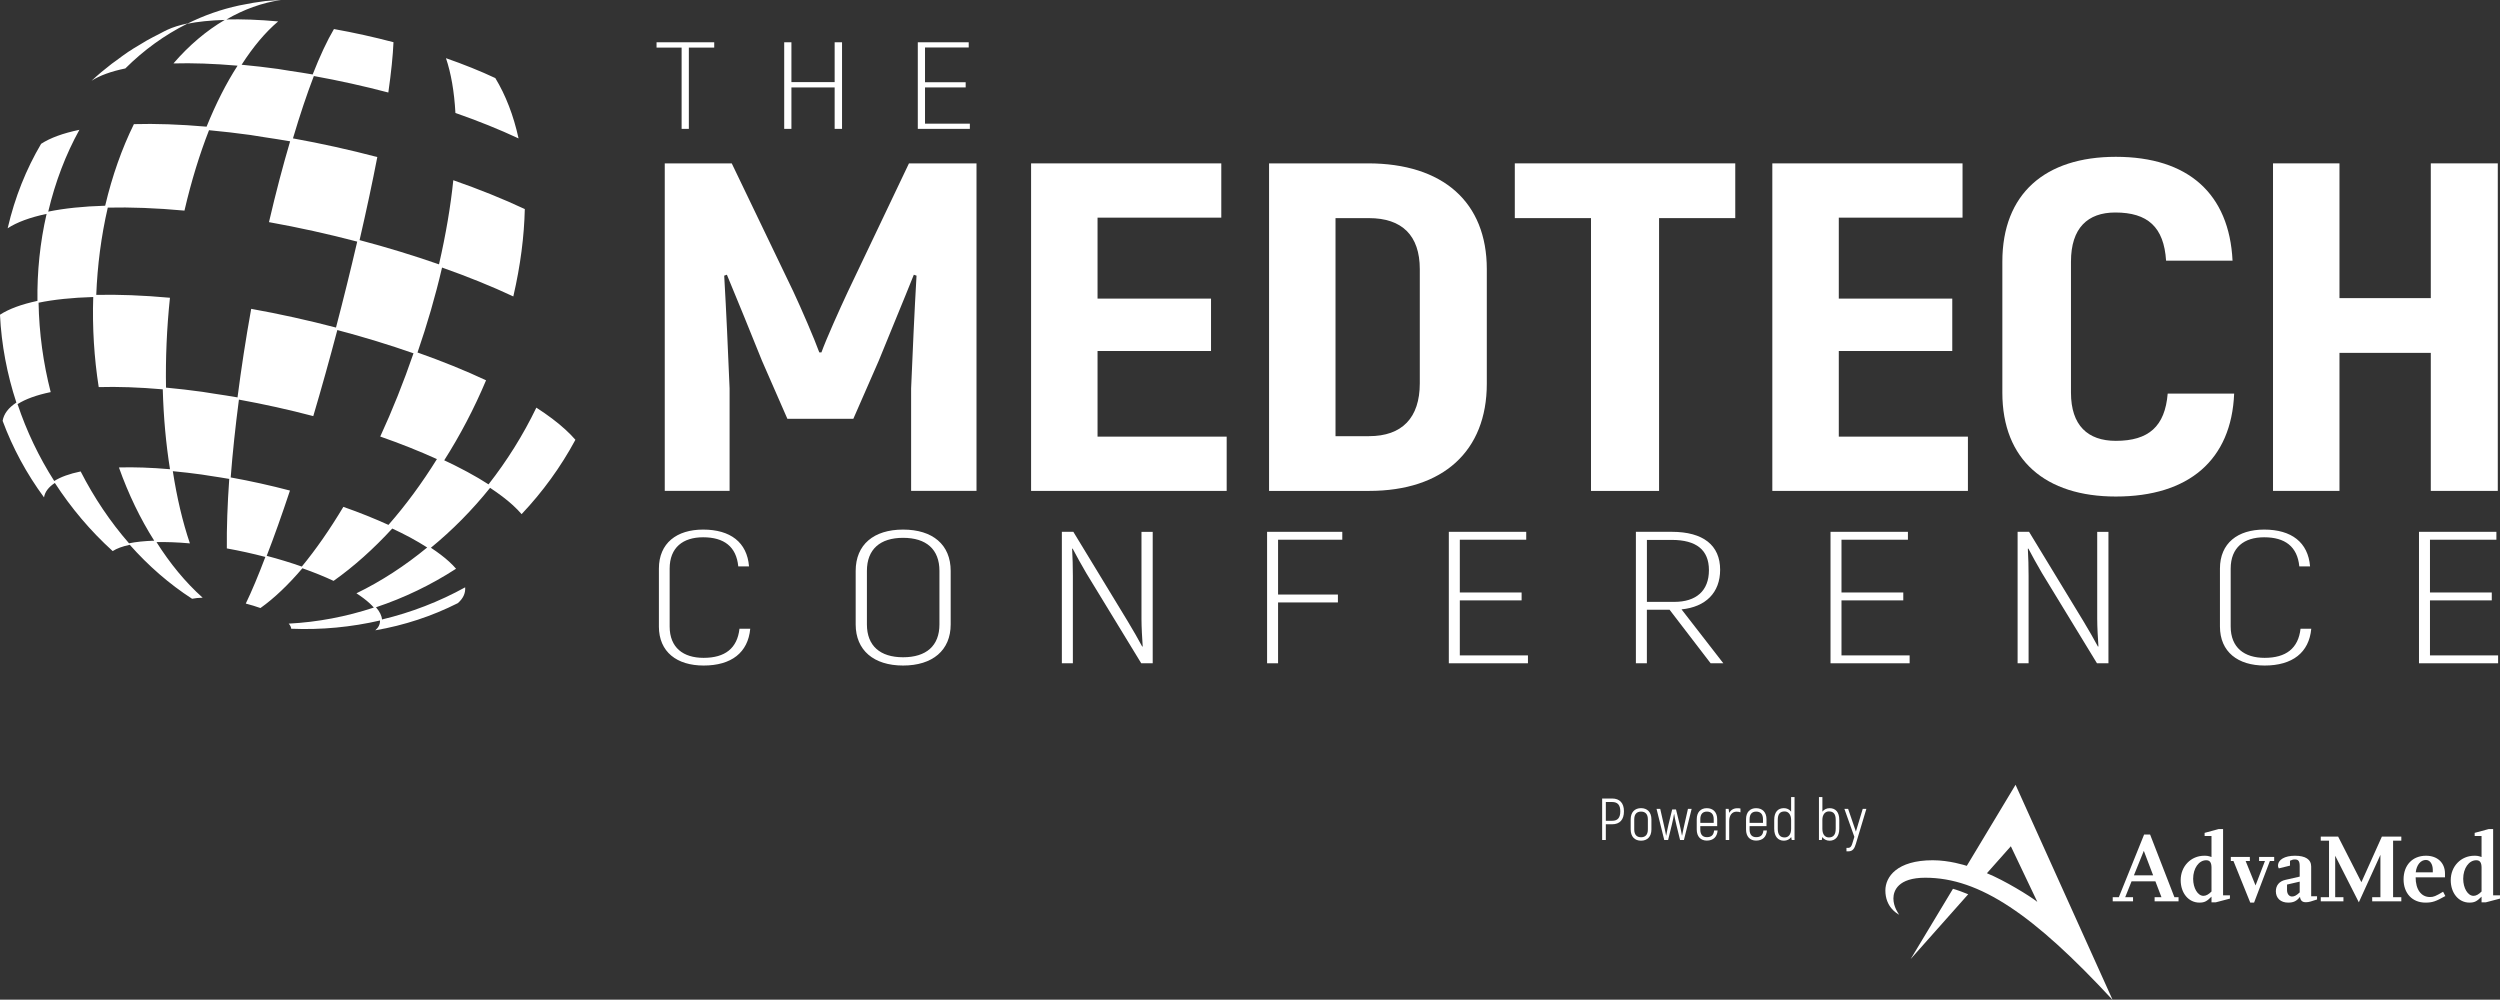
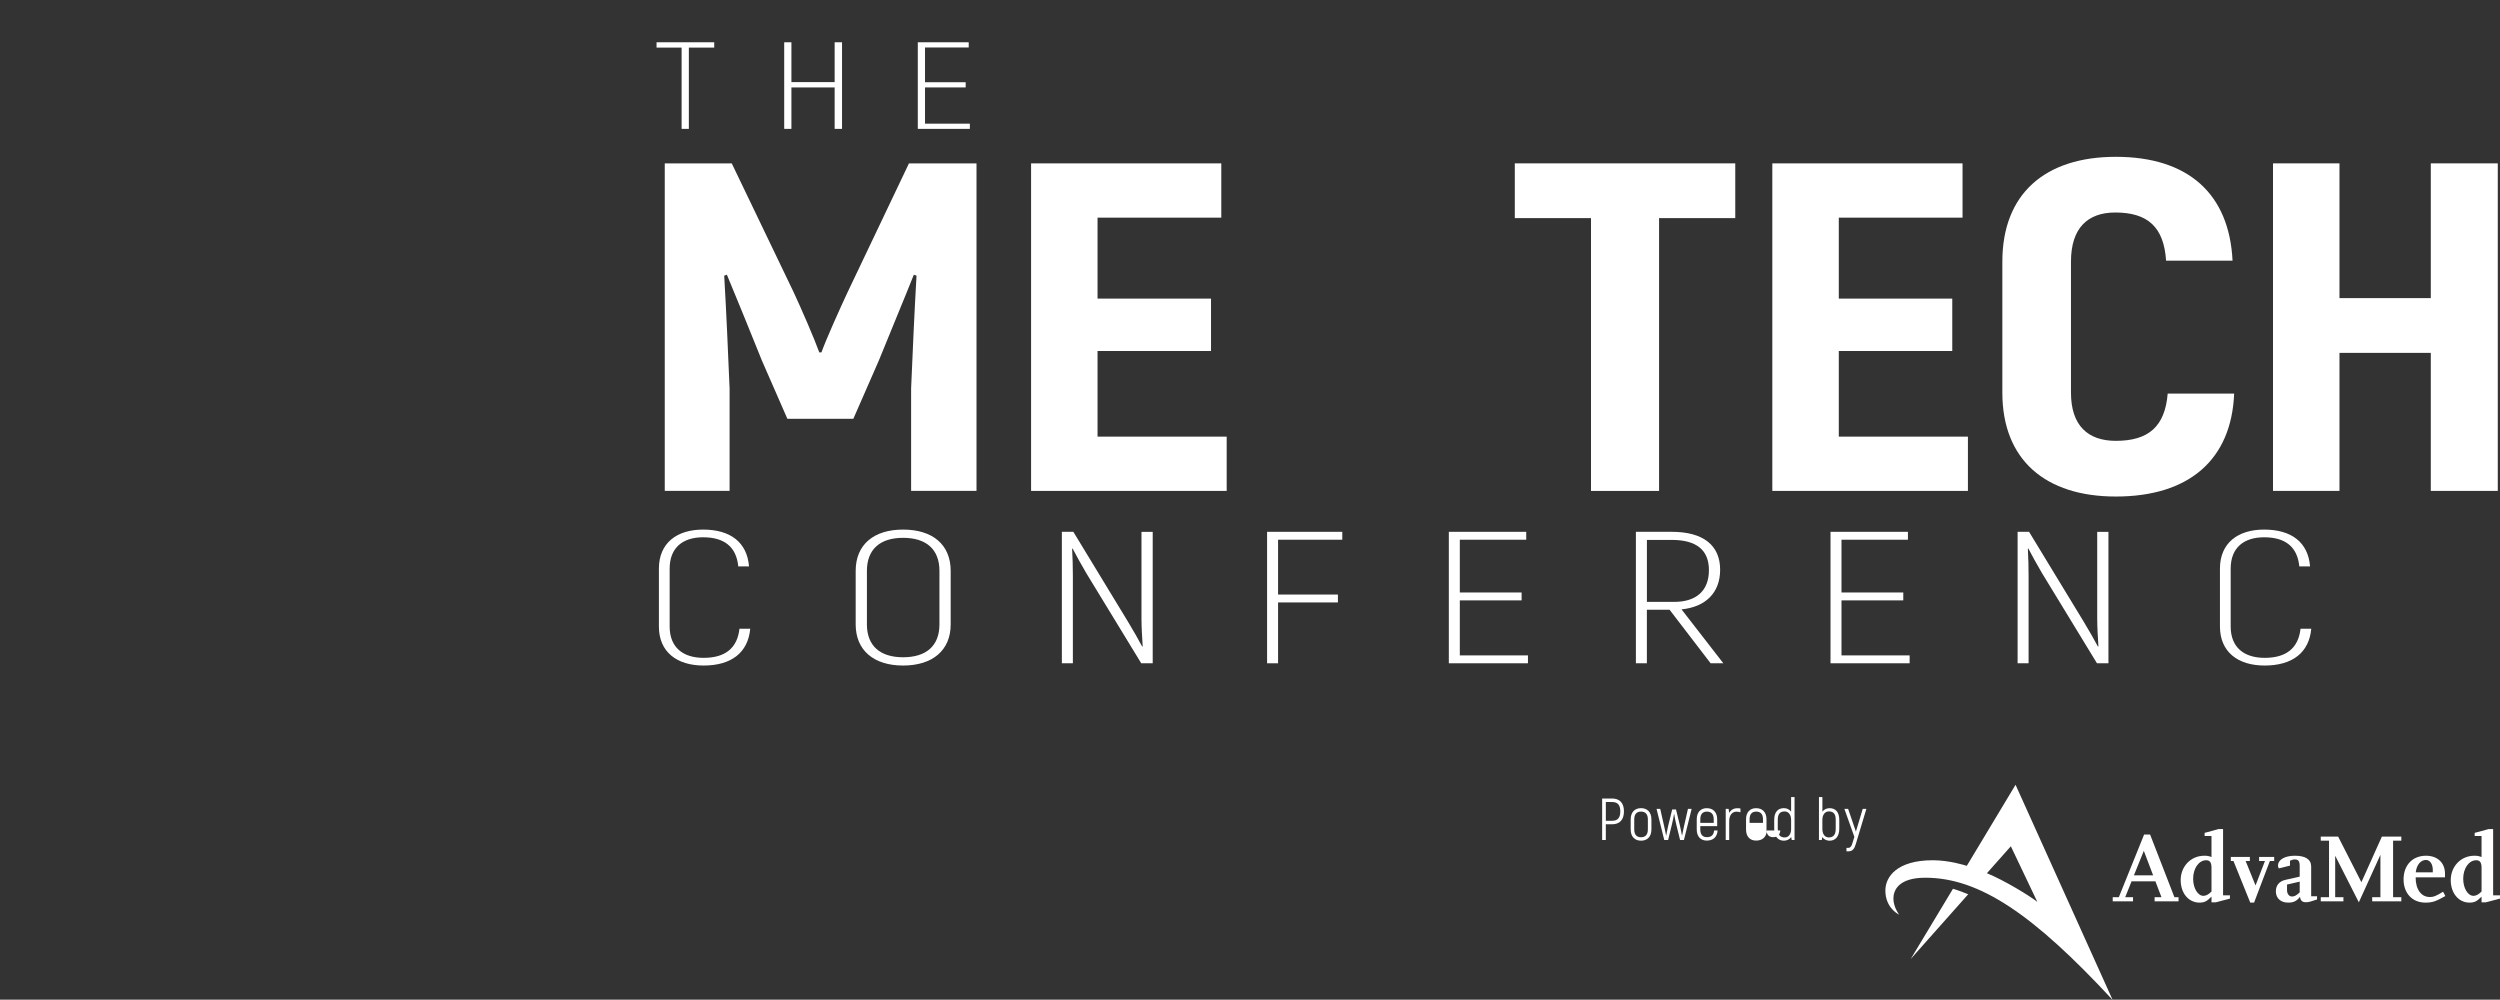
<svg xmlns="http://www.w3.org/2000/svg" id="Layer_2" data-name="Layer 2" viewBox="0 0 191.883 76.727">
  <rect x="0" y="0" width="191.883" height="76.727" fill="#333333" stroke="none" />
  <defs>
    <style>
      .cls-1 {
        fill: #fff;
        stroke-width: 0px;
      }
    </style>
  </defs>
  <g id="Layer_1-2" data-name="Layer 1">
    <g>
      <path class="cls-1" d="M74.95,12.539v25.139h-5.019v-7.865c.125-2.945.25-5.818.415-8.655l-.207-.072c-.829,2.083-1.782,4.346-2.695,6.608l-1.949,4.453h-5.06l-1.948-4.453c-.913-2.263-1.826-4.525-2.696-6.608l-.206.072c.165,2.837.29,5.71.413,8.655v7.865h-4.976V12.539h5.142l4.728,9.84c.621,1.328,1.616,3.628,1.991,4.668h.165c.374-1.04,1.41-3.341,2.031-4.668l4.687-9.84h5.184Z" />
      <polygon class="cls-1" points="94.151 33.513 94.151 37.679 79.139 37.679 79.139 12.54 93.738 12.54 93.738 16.705 84.24 16.705 84.24 22.919 92.95 22.919 92.95 26.94 84.24 26.94 84.24 33.513 94.151 33.513" />
-       <path class="cls-1" d="M97.404,12.539h7.589c5.764,0,9.124,2.981,9.124,8.117v8.799c0,5.171-3.36,8.224-9.041,8.224h-7.672V12.539ZM105.076,33.477c2.53,0,3.898-1.4,3.898-4.058v-8.762c0-2.587-1.368-3.915-3.898-3.915h-2.571v16.736h2.571Z" />
      <polygon class="cls-1" points="133.187 16.741 127.339 16.741 127.339 37.68 122.114 37.68 122.114 16.741 116.266 16.741 116.266 12.539 133.187 12.539 133.187 16.741" />
      <polygon class="cls-1" points="151.044 33.513 151.044 37.679 136.032 37.679 136.032 12.54 150.631 12.54 150.631 16.705 141.133 16.705 141.133 22.919 149.843 22.919 149.843 26.94 141.133 26.94 141.133 33.513 151.044 33.513" />
      <path class="cls-1" d="M153.687,30.137v-10.056c0-5.207,3.276-8.045,8.709-8.045,5.557,0,8.708,2.837,8.959,7.973h-5.101c-.166-2.585-1.412-3.699-3.899-3.699-2.115,0-3.401,1.186-3.401,3.771v10.056c0,2.514,1.286,3.699,3.442,3.699,2.529,0,3.774-1.113,3.982-3.627h5.101c-.209,5.1-3.485,7.901-9.083,7.901-5.392,0-8.709-2.801-8.709-7.973" />
      <polygon class="cls-1" points="191.713 12.539 191.713 37.678 186.571 37.678 186.571 27.084 179.562 27.084 179.562 37.678 174.461 37.678 174.461 12.539 179.562 12.539 179.562 22.882 186.571 22.882 186.571 12.539 191.713 12.539" />
      <path class="cls-1" d="M50.573,48.084v-4.44c0-1.96,1.369-2.997,3.392-2.997,2.1,0,3.375.979,3.525,2.825h-.825c-.149-1.514-1.087-2.234-2.7-2.234-1.535,0-2.567.778-2.567,2.406v4.44c0,1.629,1.049,2.408,2.605,2.408,1.649,0,2.585-.735,2.754-2.235h.826c-.169,1.83-1.444,2.825-3.58,2.825-2.044,0-3.431-1.037-3.431-2.998" />
      <path class="cls-1" d="M65.676,47.925v-4.107c0-2.019,1.388-3.171,3.637-3.171,2.267,0,3.655,1.152,3.655,3.171v4.107c0,1.989-1.388,3.157-3.655,3.157-2.249,0-3.637-1.168-3.637-3.157M72.105,47.925v-4.107c0-1.657-1.012-2.538-2.792-2.538-1.762,0-2.775.881-2.775,2.538v4.107c0,1.644,1.013,2.522,2.775,2.522,1.78,0,2.792-.878,2.792-2.522" />
      <path class="cls-1" d="M88.474,40.819v10.089h-.881l-4.218-6.918c-.319-.548-.824-1.441-1.049-1.888l-.037.014c.037.605.057,1.455.057,2.09v6.702h-.845v-10.089h.882l4.179,6.875c.356.578.844,1.443,1.106,1.932l.038-.014c-.038-.561-.094-1.47-.094-2.118v-6.674h.863Z" />
      <polygon class="cls-1" points="98.096 41.425 98.096 45.633 102.689 45.633 102.689 46.239 98.096 46.239 98.096 50.909 97.253 50.909 97.253 40.819 103.025 40.819 103.025 41.425 98.096 41.425" />
      <polygon class="cls-1" points="117.275 50.304 117.275 50.909 111.202 50.909 111.202 40.819 117.143 40.819 117.143 41.425 112.045 41.425 112.045 45.475 116.788 45.475 116.788 46.081 112.045 46.081 112.045 50.304 117.275 50.304" />
      <path class="cls-1" d="M128.147,46.801h-1.744v4.107h-.843v-10.089h2.755c2.418,0,3.711,1.037,3.711,2.912,0,1.758-1.106,2.853-2.963,3.041l3.207,4.136h-.975l-3.149-4.107ZM126.404,46.196h2.1c1.687,0,2.662-.851,2.662-2.436,0-1.557-.975-2.32-2.849-2.32h-1.912v4.756Z" />
      <polygon class="cls-1" points="146.57 50.304 146.57 50.909 140.498 50.909 140.498 40.819 146.439 40.819 146.439 41.425 141.34 41.425 141.34 45.475 146.083 45.475 146.083 46.081 141.34 46.081 141.34 50.304 146.57 50.304" />
      <path class="cls-1" d="M161.83,40.819v10.089h-.881l-4.218-6.918c-.318-.548-.824-1.441-1.049-1.888l-.038.014c.038.605.057,1.455.057,2.09v6.702h-.843v-10.089h.88l4.18,6.875c.356.578.843,1.443,1.106,1.932l.038-.014c-.038-.561-.094-1.47-.094-2.118v-6.674h.863Z" />
      <path class="cls-1" d="M170.388,48.084v-4.44c0-1.96,1.369-2.997,3.392-2.997,2.101,0,3.375.979,3.525,2.825h-.825c-.15-1.514-1.087-2.234-2.7-2.234-1.536,0-2.568.778-2.568,2.406v4.44c0,1.629,1.05,2.408,2.605,2.408,1.649,0,2.588-.735,2.756-2.235h.824c-.167,1.83-1.444,2.825-3.58,2.825-2.042,0-3.429-1.037-3.429-2.998" />
-       <polygon class="cls-1" points="191.738 50.304 191.738 50.909 185.665 50.909 185.665 40.819 191.607 40.819 191.607 41.425 186.508 41.425 186.508 45.475 191.251 45.475 191.251 46.081 186.508 46.081 186.508 50.304 191.738 50.304" />
-       <path class="cls-1" d="M34.955,8.671c-.09-1.643-.337-3.058-.726-4.206,1.366.477,2.644.99,3.788,1.528.797,1.313,1.4,2.873,1.784,4.631-1.464-.685-3.097-1.344-4.845-1.953M44.164,33.756c-1.121,2.084-2.518,4.002-4.129,5.706-.191-.221-.41-.448-.664-.681-.487-.447-1.086-.894-1.755-1.339-1.371,1.708-2.899,3.254-4.543,4.599.535.354,1.012.711,1.401,1.068.202.185.378.366.53.543-1.918,1.242-3.986,2.239-6.145,2.957.292.341.44.654.461.938,2.247-.538,4.397-1.371,6.384-2.469.032.463-.163.871-.568,1.217-1.972.995-4.103,1.7-6.331,2.083.251-.216.37-.469.363-.754-2.199.506-4.49.732-6.819.633-.003-.118-.064-.25-.189-.392,2.228-.113,4.423-.539,6.532-1.232-.093-.106-.197-.215-.318-.326-.28-.257-.622-.515-1.017-.77,1.898-.92,3.723-2.11,5.432-3.517-.007-.003-.013-.008-.019-.011-.385-.246-.797-.49-1.242-.732-.02-.01-.038-.022-.057-.031-.019-.011-.04-.02-.058-.031-.41-.22-.853-.436-1.307-.649-1.43,1.557-2.945,2.915-4.504,4.018-.724-.341-1.532-.664-2.392-.969-1.075,1.261-2.158,2.299-3.22,3.053-.355-.125-.733-.241-1.126-.344.456-.941.964-2.154,1.503-3.579-.966-.254-1.961-.475-2.957-.653-.017-1.583.048-3.384.185-5.335-.464-.083-.926-.151-1.389-.222-.247-.038-.494-.083-.739-.116-.723-.1-1.443-.184-2.152-.25-.017-.002-.033-.003-.05-.004.309,2.012.748,3.882,1.31,5.54-.948-.085-1.803-.114-2.563-.098,1.034,1.639,2.218,3.083,3.542,4.266-.314.008-.586.037-.811.083-1.761-1.138-3.363-2.541-4.782-4.142-.557.116-1,.28-1.312.483-1.705-1.545-3.193-3.311-4.438-5.23-.478.311-.763.682-.833,1.107-1.331-1.806-2.401-3.783-3.177-5.874.089-.537.45-1.008,1.056-1.402-.714-2.173-1.148-4.44-1.259-6.743.687-.447,1.656-.803,2.876-1.063-.03-2.226.194-4.47.702-6.678-1.267.268-2.276.639-2.988,1.105.002-.011.006-.021.008-.033.545-2.349,1.417-4.51,2.558-6.448.698-.455,1.687-.817,2.939-1.076-1.035,1.872-1.848,3.977-2.392,6.28,1.222-.252,2.69-.406,4.371-.455.542-2.303,1.29-4.401,2.205-6.261,1.647-.048,3.518.016,5.578.195.72-1.781,1.52-3.353,2.379-4.682-1.817-.157-3.469-.214-4.922-.172,1.2-1.392,2.528-2.513,3.936-3.339-1.113.032-2.083.134-2.894.299-1.717.858-3.313,2.008-4.735,3.425-1.106.228-1.979.548-2.595.949.498-.466,1.022-.9,1.559-1.313.121-.094.248-.177.372-.268.298-.22.592-.446.901-.651l.215-.131c.047-.03.09-.067.138-.096l1.063-.638c.285-.162.634-.341.972-.512l.39-.205c.017-.007.038-.013.053-.021.053-.027.109-.055.157-.081.427-.2.954-.364,1.575-.492-.02.01-.037.022-.057.031,1.272-.636,2.61-1.108,3.995-1.406l1.086-.205.922-.133h-.009l.028-.002c.08-.008.179-.013.268-.021.204-.017.4-.03.603-.04.104-.007.215-.013.306-.018-1.442.21-2.847.719-4.18,1.493,1.172-.03,2.498.017,3.967.151-.974.824-1.918,1.945-2.804,3.325.021.002.04.003.061.006.895.083,1.801.189,2.713.314.313.043.629.102.943.151.578.088,1.156.171,1.736.275h-.001s.002.001.002.001c.56-1.424,1.11-2.601,1.633-3.487,1.54.275,3.078.617,4.57,1.01-.043,1.016-.176,2.316-.396,3.862-1.867-.492-3.79-.918-5.717-1.266-.528,1.373-1.067,2.979-1.603,4.786,2.182.394,4.36.876,6.474,1.434-.373,1.933-.829,4.071-1.361,6.374,2.114.559,4.162,1.186,6.096,1.861.53-2.306.894-4.473,1.098-6.458,1.98.691,3.83,1.436,5.488,2.214-.047,2.085-.331,4.325-.875,6.676-.002.01-.004.021-.007.031-1.657-.778-3.503-1.523-5.47-2.218-.512,2.208-1.152,4.396-1.883,6.52,1.892.669,3.667,1.385,5.261,2.134-.91,2.165-1.995,4.228-3.211,6.141.077.035.152.071.226.108.152.073.307.144.455.217.031.016.063.03.094.047.121.06.233.12.35.18.053.028.106.055.159.082.133.07.272.138.4.209.029.014.058.03.087.045.13.07.25.141.375.211.057.032.113.064.17.095.099.057.205.113.302.171.028.016.053.032.081.049.125.074.241.149.362.223.113.071.231.14.339.211,1.414-1.806,2.656-3.782,3.671-5.89.871.56,1.623,1.126,2.238,1.691.289.264.542.525.759.776M23.165,43.487c1.08-1.31,2.154-2.855,3.189-4.584,1.242.434,2.396.901,3.462,1.384,1.329-1.517,2.58-3.214,3.719-5.05-1.335-.606-2.794-1.189-4.35-1.731.932-2.021,1.79-4.169,2.553-6.389-1.857-.649-3.82-1.25-5.847-1.785-.599,2.269-1.22,4.493-1.846,6.606-1.864-.491-3.784-.917-5.707-1.266-.274,2.094-.486,4.103-.631,5.973,1.533.277,3.063.617,4.549,1.008-.617,1.857-1.217,3.545-1.785,5.011.934.246,1.839.525,2.694.822M9.128,35.878c1.158-.033,2.473.011,3.92.136-.309-1.932-.497-3.995-.555-6.131-1.815-.159-3.464-.214-4.916-.172-.352-2.246-.497-4.572-.421-6.914-1.615.048-3.021.194-4.196.437.042,2.329.36,4.638.931,6.861-1.079.223-1.932.533-2.544.923.691,2.073,1.64,4.058,2.816,5.901.488-.309,1.168-.557,2.028-.734,1.024,2.006,2.273,3.863,3.712,5.515.541-.111,1.191-.179,1.934-.201-1.073-1.689-1.984-3.583-2.709-5.62M8.272,15.936c-.51,2.208-.796,4.459-.884,6.698,1.677-.038,3.565.03,5.656.22-.246,2.339-.342,4.658-.302,6.899.02.002.04.003.06.004.901.083,1.812.191,2.73.317.308.042.618.1.926.146.59.09,1.179.175,1.77.281v.002h.002c.282-2.196.632-4.481,1.049-6.798,2.192.393,4.381.88,6.509,1.436.569-2.174,1.117-4.388,1.629-6.596-2.214-.581-4.492-1.087-6.771-1.495.001-.011.004-.022.006-.032.522-2.249,1.066-4.312,1.615-6.171-.661-.118-1.319-.215-1.979-.316-.36-.055-.722-.121-1.081-.172-1.04-.143-2.074-.264-3.096-.358-.023-.002-.045-.004-.069-.007-.719,1.837-1.354,3.889-1.877,6.139-.002.01-.003.02-.007.032-2.175-.2-4.142-.27-5.886-.23" />
      <path class="cls-1" d="M124.644,62.266c0,.654-.323,1-.91,1h-.482v1.206h-.282v-3.184h.764c.587,0,.91.354.91.978M124.363,62.266c0-.474-.201-.709-.628-.709h-.482v1.441h.482c.427,0,.628-.227.628-.732" />
      <path class="cls-1" d="M125.16,63.662v-.769c0-.559.318-.865.795-.865s.797.306.797.865v.769c0,.56-.319.864-.797.864s-.795-.304-.795-.864M126.479,63.662v-.769c0-.414-.201-.6-.524-.6s-.522.186-.522.6v.769c0,.414.2.6.522.6s.524-.186.524-.6" />
      <path class="cls-1" d="M129.839,62.084l-.592,2.389h-.296l-.291-1.189c-.068-.272-.145-.654-.163-.809h-.01c-.018.154-.095.537-.163.809l-.291,1.189h-.296l-.592-2.389h.283l.295,1.301c.06.246.128.619.155.751h.009c.027-.15.105-.556.173-.842l.286-1.165h.293l.285,1.165c.068.286.146.692.173.842h.009c.027-.132.095-.505.155-.751l.295-1.301h.283Z" />
      <path class="cls-1" d="M131.832,63.74c-.036.5-.332.778-.832.778-.464,0-.77-.305-.77-.851v-.786c0-.546.309-.851.773-.851.479,0,.797.305.797.851v.527h-1.297v.26c0,.4.191.587.505.587.346,0,.519-.163.556-.514h.267ZM130.505,62.88v.277h1.028v-.277c0-.4-.195-.587-.524-.587-.314,0-.505.186-.505.587" />
      <path class="cls-1" d="M133.586,62.057v.291c-.087-.031-.182-.05-.302-.05-.341,0-.562.273-.562.729v1.446h-.268v-2.389h.222l.047.301v.004c.122-.213.326-.354.622-.354.092,0,.169.003.242.022" />
-       <path class="cls-1" d="M135.615,63.74c-.036.5-.331.778-.832.778-.464,0-.769-.305-.769-.851v-.786c0-.546.309-.851.773-.851.478,0,.797.305.797.851v.527h-1.298v.26c0,.4.191.587.506.587.345,0,.518-.163.555-.514h.267ZM134.287,62.88v.277h1.028v-.277c0-.4-.194-.587-.522-.587-.315,0-.506.186-.506.587" />
+       <path class="cls-1" d="M135.615,63.74c-.036.5-.331.778-.832.778-.464,0-.769-.305-.769-.851v-.786c0-.546.309-.851.773-.851.478,0,.797.305.797.851v.527v.26c0,.4.191.587.506.587.345,0,.518-.163.555-.514h.267ZM134.287,62.88v.277h1.028v-.277c0-.4-.194-.587-.522-.587-.315,0-.506.186-.506.587" />
      <path class="cls-1" d="M137.737,61.178v3.294h-.217l-.038-.223c-.128.177-.332.277-.563.277-.433,0-.742-.308-.742-.914v-.687c0-.591.282-.897.742-.897.213,0,.423.087.555.268v-1.119h.264ZM137.473,63.622v-.695c0-.383-.195-.647-.496-.647-.35,0-.528.191-.528.647v.687c0,.468.196.663.528.663.273,0,.496-.209.496-.654" />
      <path class="cls-1" d="M141.17,62.925v.687c0,.606-.309.915-.743.915-.231,0-.435-.101-.562-.277l-.037.223h-.218v-3.295h.264v1.12c.132-.182.342-.268.553-.268.461,0,.743.305.743.896M140.897,62.925c0-.456-.177-.647-.527-.647-.302,0-.497.264-.497.647v.695c0,.447.223.656.497.656.332,0,.527-.194.527-.664v-.687Z" />
      <path class="cls-1" d="M143.25,62.084l-.805,2.68c-.104.355-.241.578-.568.578h-.155v-.264h.118c.211,0,.278-.159.337-.355l.151-.491-.765-2.147h.287l.596,1.742.524-1.742h.282Z" />
      <path class="cls-1" d="M146.656,73.599l3.241-5.382c.278.075.868.291,1.169.42l-4.408,4.963-.002-.002ZM145.767,70.208c-.181-.095-1.059-.601-1.059-1.861,0-1.037.876-2.32,3.639-2.32,1.272,0,2.462.384,2.611.429l3.742-6.222,7.44,16.488-.007.006c-6.042-6.513-10.18-9.36-14.361-9.36-2.1,0-2.447,1.009-2.447,1.592,0,.643.385,1.162.443,1.249h-.001ZM152.501,67.022c1.345.549,3.294,1.742,3.871,2.201-.003-.002-2.033-4.27-2.033-4.27l-1.838,2.07Z" />
      <path class="cls-1" d="M163.784,67.186l.761-1.882.715,1.882h-1.476ZM167.21,68.864h-.316l-1.867-4.811h-.46l-1.941,4.811h-.468v.316h1.559v-.316h-.602l.489-1.22h1.829l.467,1.22h-.527v.316h1.837v-.316Z" />
      <path class="cls-1" d="M169.122,68.759c-.436,0-.791-.588-.791-1.31,0-.805.437-1.423,1.003-1.423.278,0,.406.173.406.572v1.829c-.226.226-.421.332-.618.332M171.155,68.721h-.527v-5.09h-.332l-1.085.294v.241h.528v1.612c-.241-.083-.339-.098-.55-.098-1.032,0-1.815.813-1.815,1.874,0,.994.602,1.724,1.439,1.724.384,0,.572-.098.926-.459v.437h.33l1.085-.286v-.248Z" />
      <polygon class="cls-1" points="174.551 66.086 174.22 66.086 173.008 69.278 172.714 69.278 171.426 66.086 171.223 66.086 171.223 65.77 172.684 65.77 172.684 66.086 172.36 66.086 173.12 67.961 173.843 66.086 173.392 66.086 173.392 65.77 174.551 65.77 174.551 66.086" />
      <path class="cls-1" d="M176.509,68.495c-.248.233-.407.316-.588.316-.225,0-.384-.203-.384-.489v-.429l.972-.225v.827ZM177.841,68.789h-.451v-2.282c0-.542-.437-.827-1.242-.827-.784,0-1.303.301-1.303.76,0,.082.008.121.061.211l.858-.211v-.376c.18-.083.256-.099.376-.099.271,0,.369.135.369.52v.798l-1.1.25c-.467.104-.73.428-.73.872,0,.535.369.874.949.874.406,0,.654-.12.903-.444.038.285.173.414.451.414.113,0,.234-.016.354-.052l.505-.159v-.248Z" />
      <polygon class="cls-1" points="184.309 69.18 182.073 69.18 182.073 68.864 182.705 68.864 182.705 65.611 181.048 69.256 179.233 65.679 179.233 68.864 179.866 68.864 179.866 69.18 178.126 69.18 178.126 68.864 178.76 68.864 178.76 64.526 178.126 64.526 178.126 64.211 179.46 64.211 181.244 67.713 182.817 64.211 184.309 64.211 184.309 64.526 183.677 64.526 183.677 68.864 184.309 68.864 184.309 69.18" />
      <path class="cls-1" d="M185.416,66.952c.067-.572.383-.948.782-.948.309,0,.527.316.527.768v.181h-1.309ZM187.516,68.443c-.579.346-.73.407-1.008.407-.679,0-1.1-.58-1.1-1.514h2.253v-.286c0-.829-.581-1.37-1.454-1.37-1.039,0-1.725.722-1.725,1.815,0,1.068.67,1.784,1.68,1.784.526,0,.79-.09,1.527-.505l-.173-.331Z" />
      <path class="cls-1" d="M189.85,68.759c-.436,0-.791-.588-.791-1.31,0-.805.437-1.423,1.003-1.423.278,0,.406.173.406.572v1.829c-.226.226-.421.332-.618.332M191.883,68.721h-.527v-5.09h-.332l-1.085.294v.241h.528v1.612c-.241-.083-.339-.098-.55-.098-1.032,0-1.815.813-1.815,1.874,0,.994.602,1.724,1.439,1.724.384,0,.572-.098.926-.459v.437h.33l1.085-.286v-.248Z" />
      <polygon class="cls-1" points="54.819 3.653 52.871 3.653 52.871 9.891 52.316 9.891 52.316 3.653 50.392 3.653 50.392 3.245 54.819 3.245 54.819 3.653" />
      <polygon class="cls-1" points="64.629 3.245 64.629 9.891 64.062 9.891 64.062 6.711 60.744 6.711 60.744 9.891 60.19 9.891 60.19 3.245 60.744 3.245 60.744 6.302 64.062 6.302 64.062 3.245 64.629 3.245" />
      <polygon class="cls-1" points="74.439 9.492 74.439 9.891 70.444 9.891 70.444 3.245 74.352 3.245 74.352 3.644 70.998 3.644 70.998 6.312 74.118 6.312 74.118 6.71 70.998 6.71 70.998 9.492 74.439 9.492" />
    </g>
  </g>
</svg>